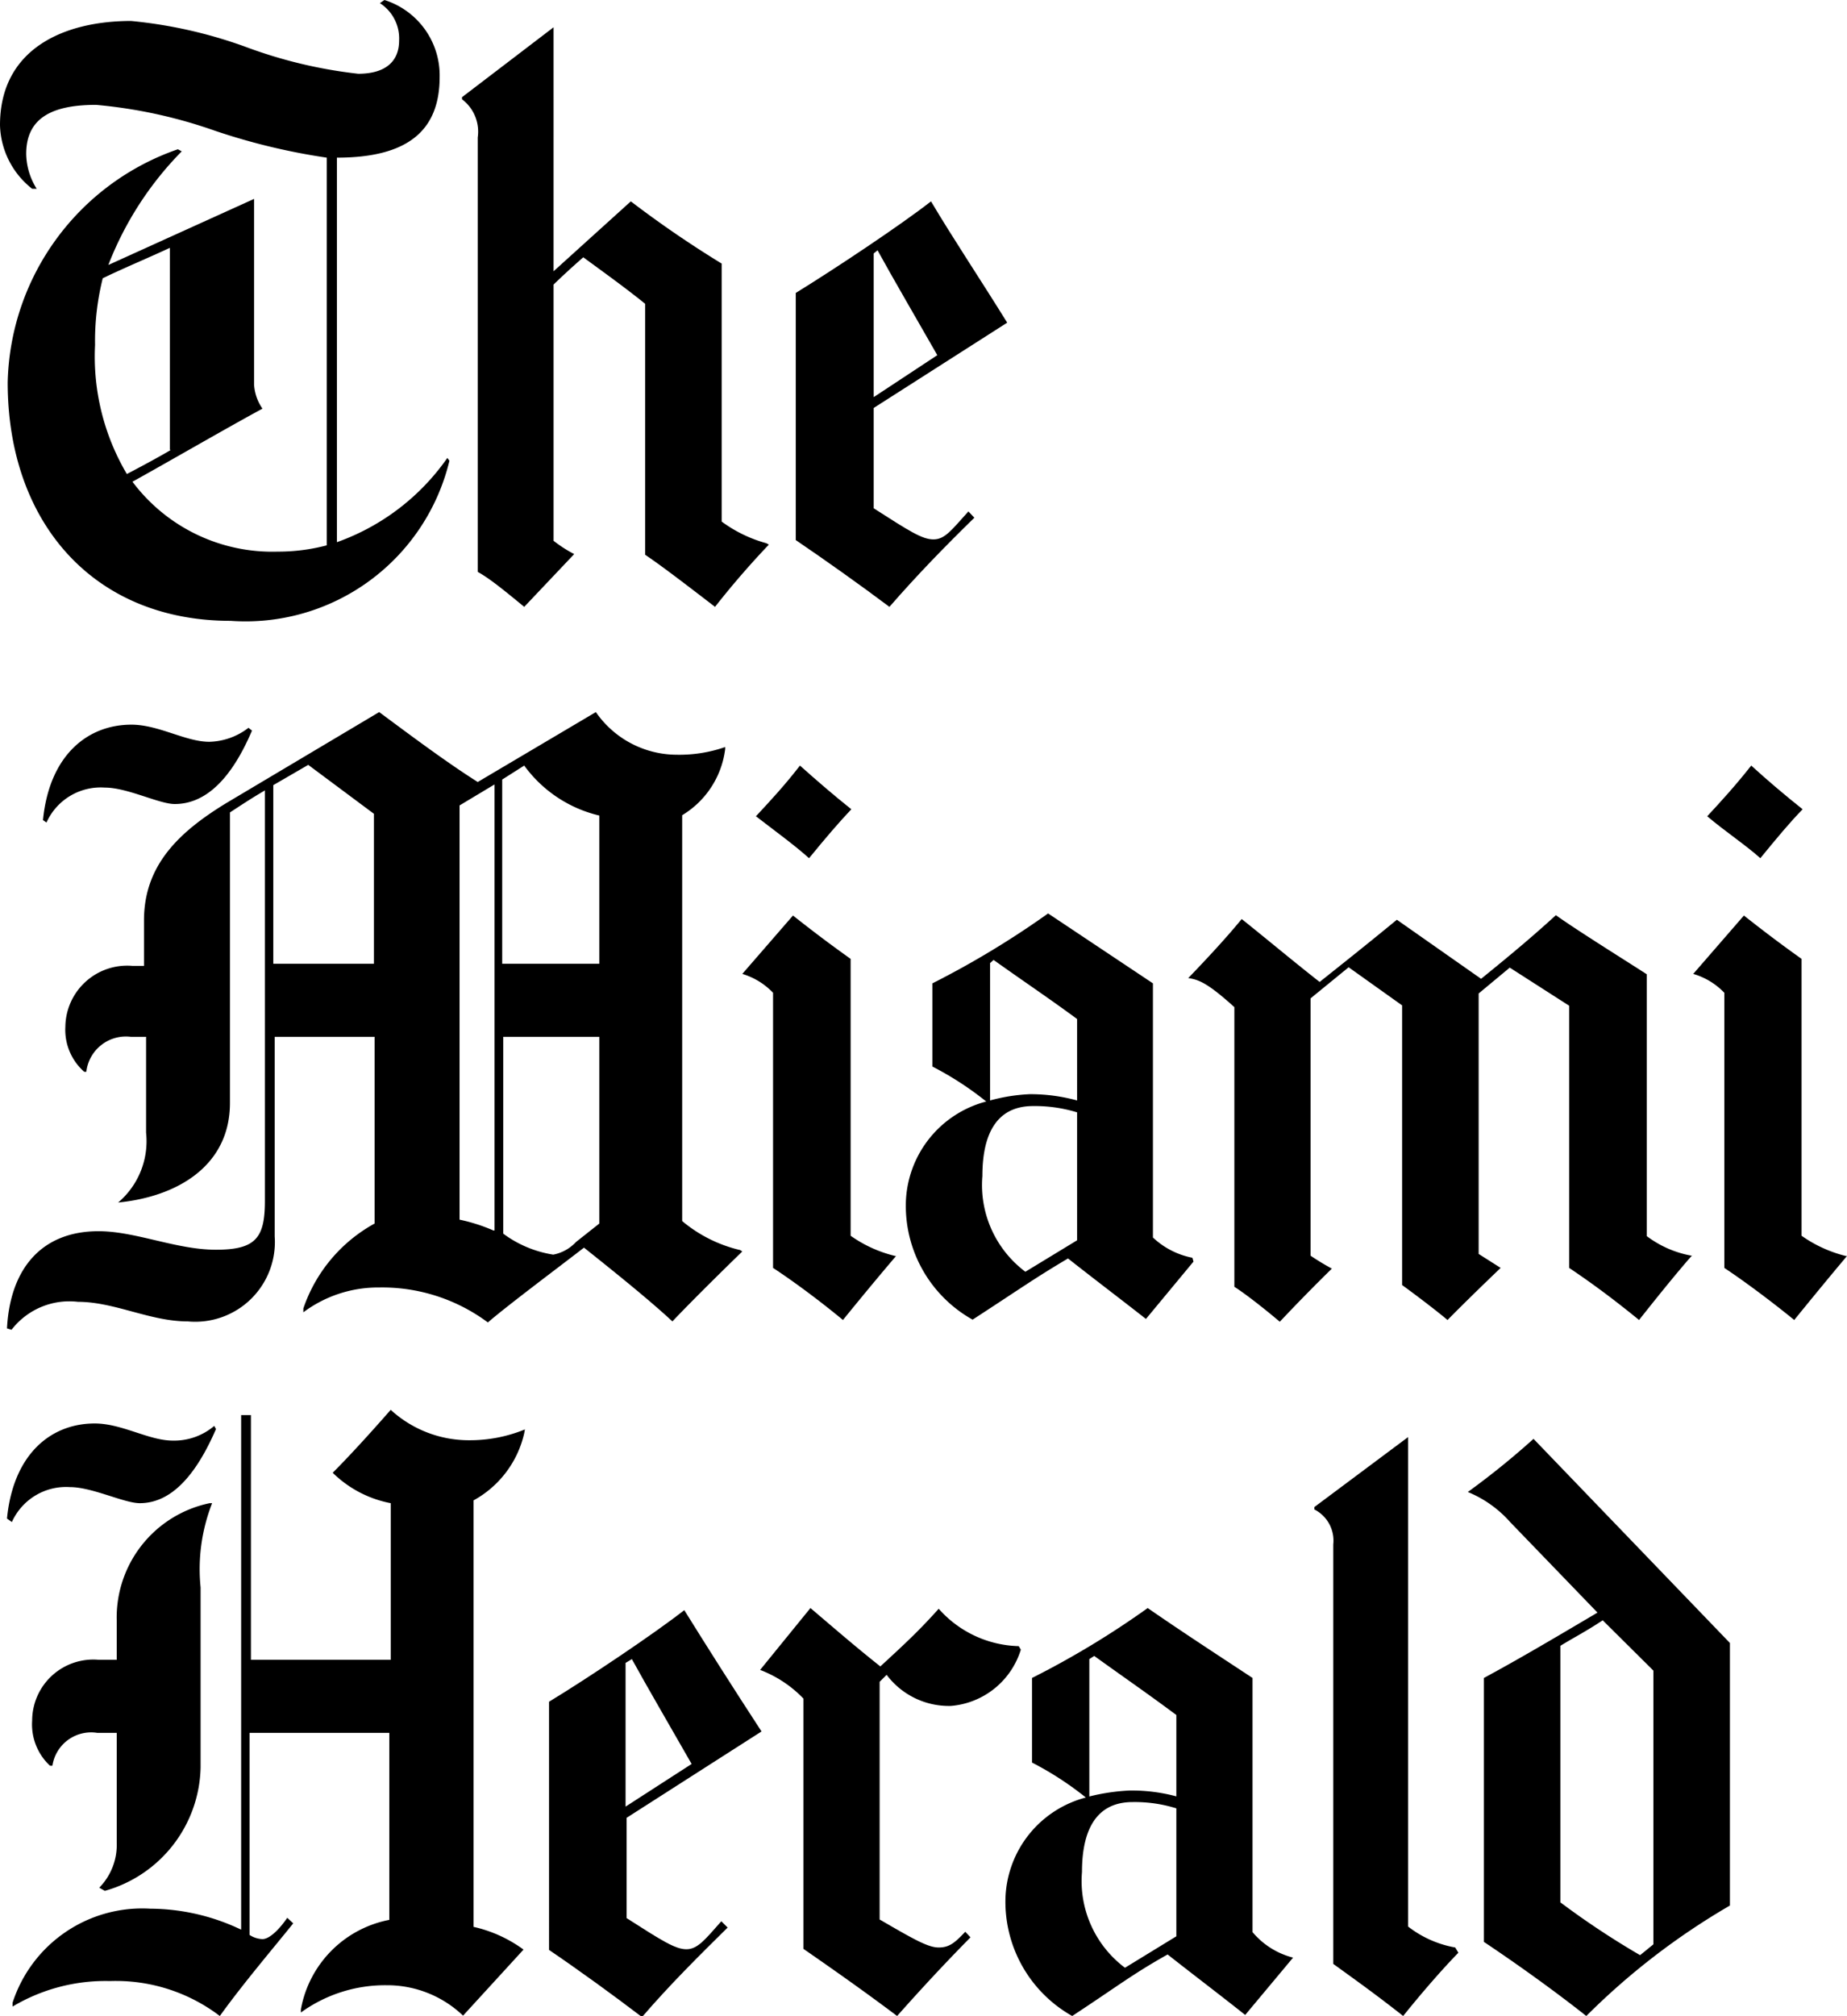
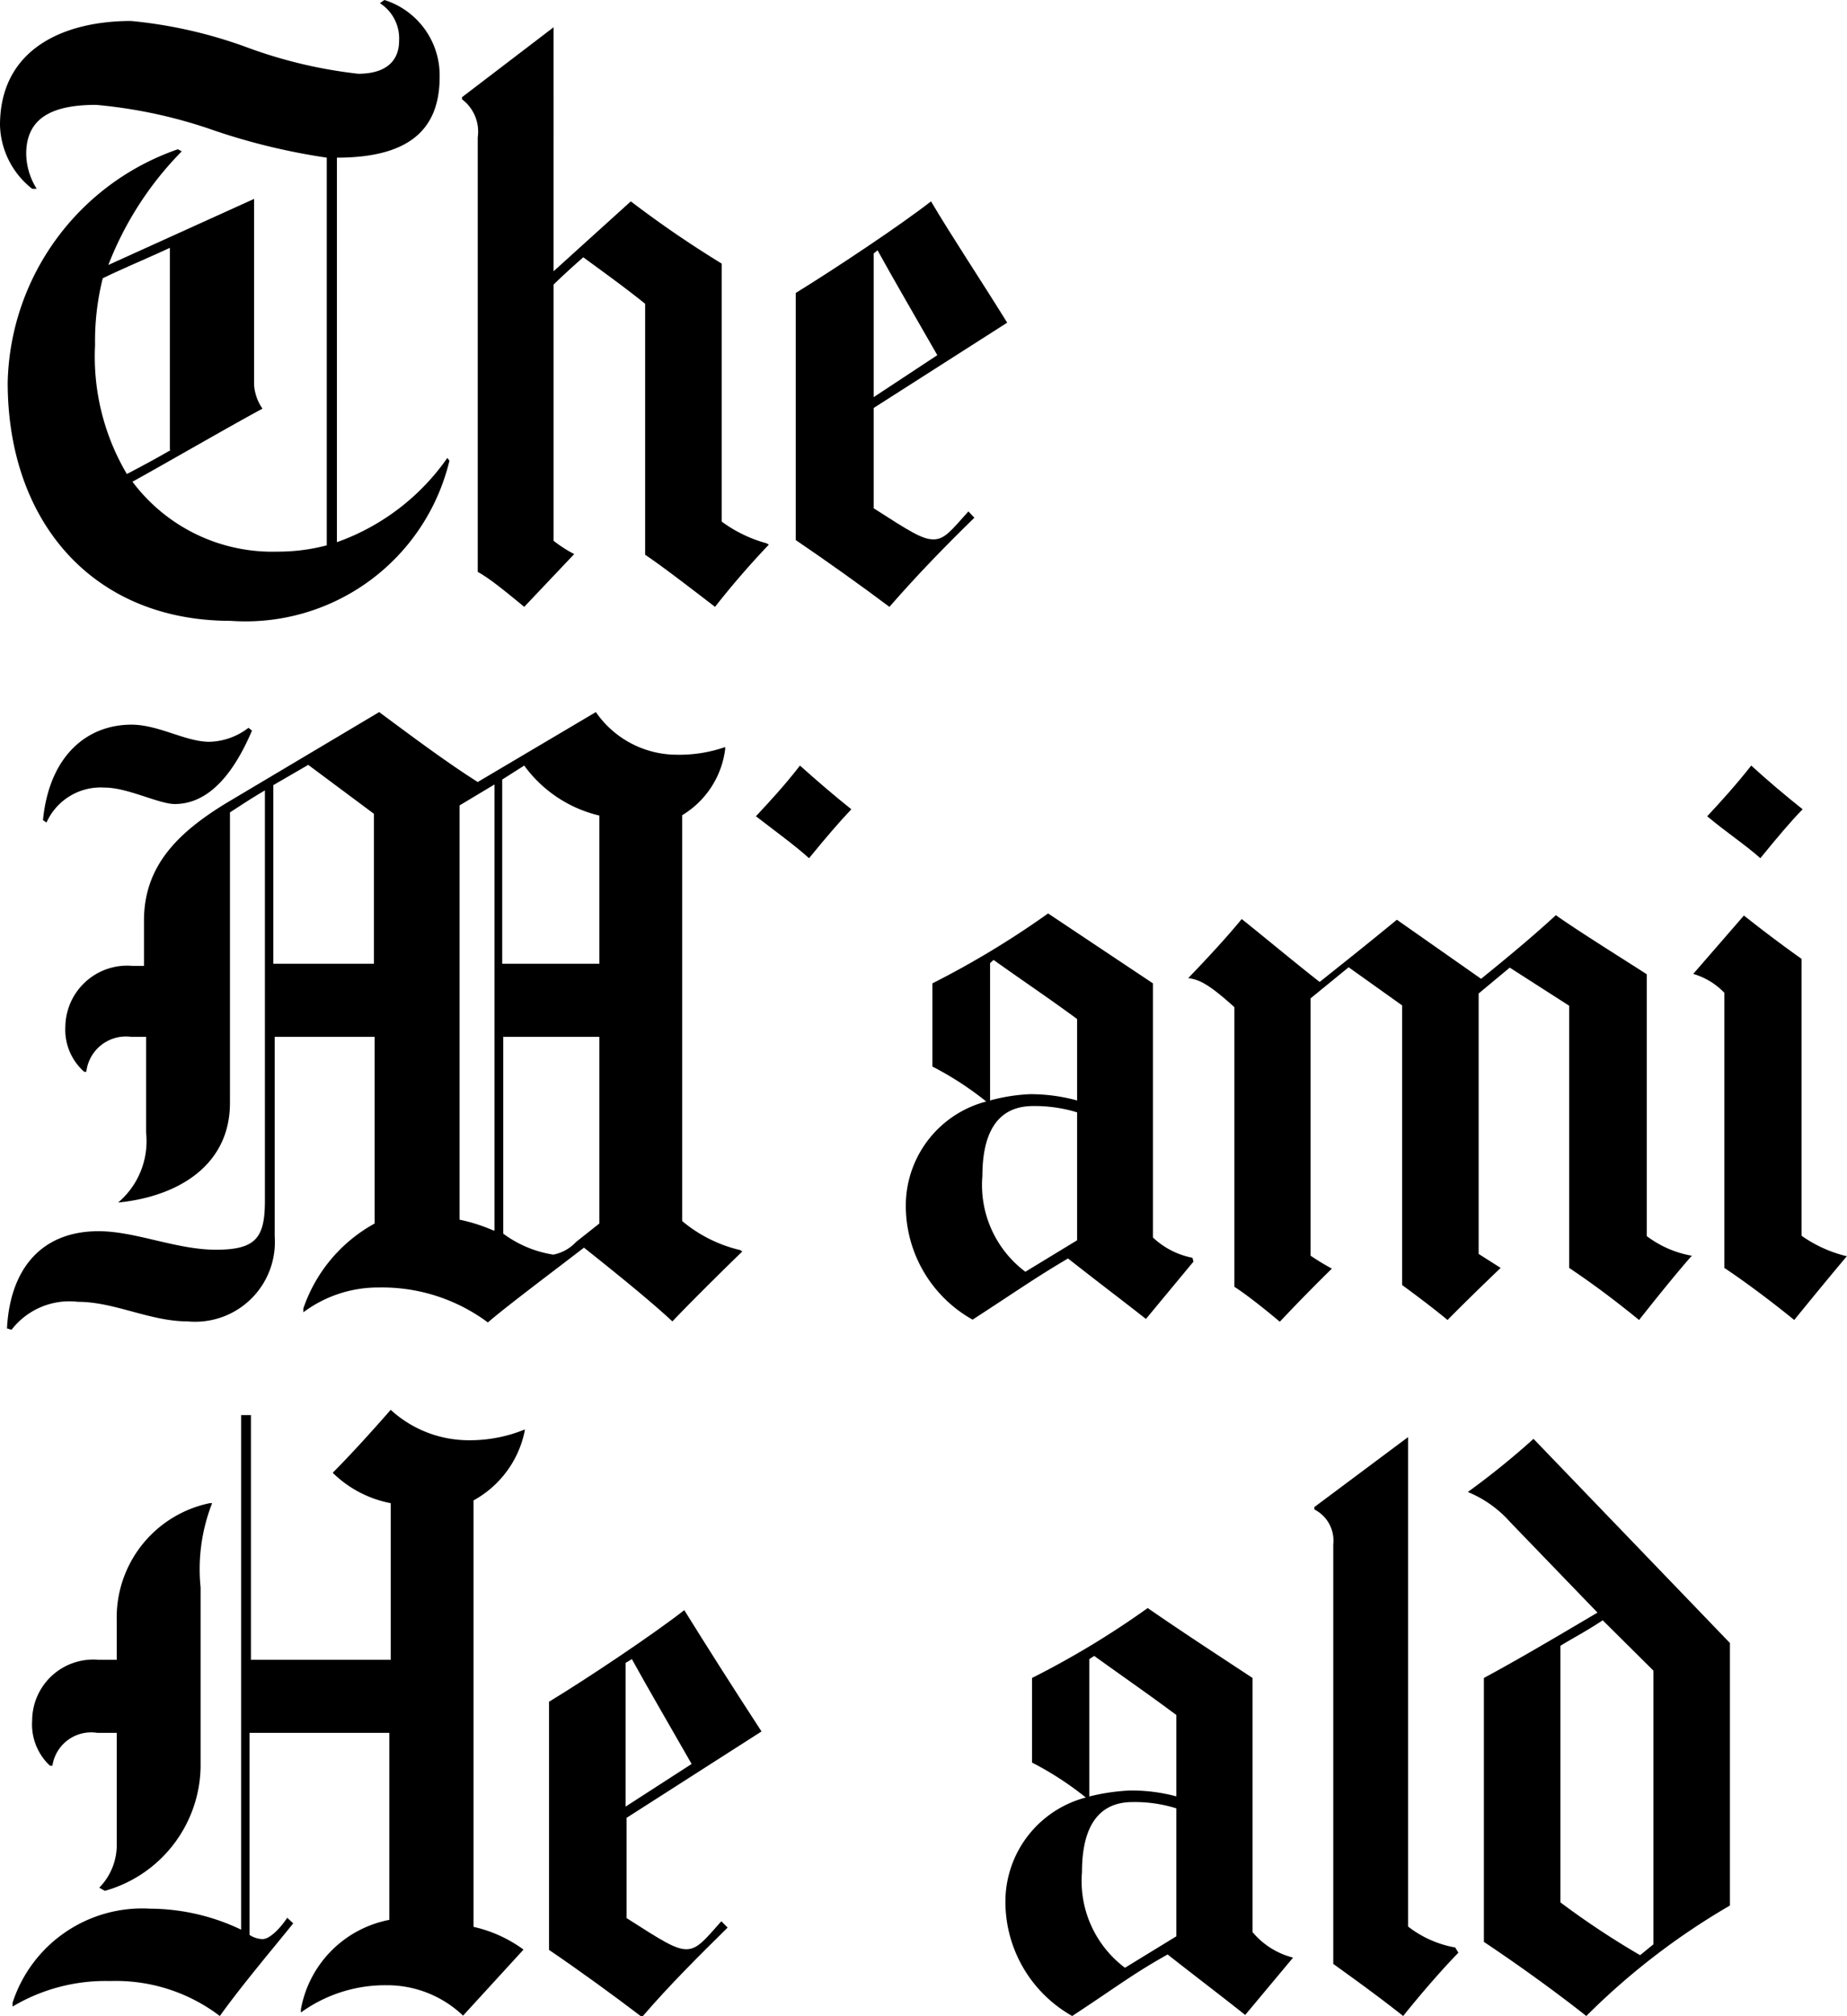
<svg xmlns="http://www.w3.org/2000/svg" id="Слой_1" data-name="Слой 1" viewBox="0 0 52.85 57.67">
  <path d="M22,15.58c-.44.46-1,1.09-1.54,1.78-.69-.53-1.52-1.17-2-1.49V8.69c-.57-.46-1.17-.89-1.77-1.33-.32.28-.57.51-.85.78v7.33a3.74,3.74,0,0,0,.59.38L15,17.36c-.57-.47-1-.82-1.33-1V3.93a1.16,1.16,0,0,0-.45-1.09V2.78l2.62-2,0,0V7.76l2.21-2a30.49,30.49,0,0,0,2.6,1.78v7.38a3.87,3.87,0,0,0,1.28.62Z" />
  <path d="M28.82,9.23,25,11.67v2.87c1,.64,1.38.89,1.71.89s.52-.27,1-.8l.17.18c-.82.8-1.63,1.63-2.43,2.55-.84-.63-1.84-1.34-2.68-1.91V8.38c1.12-.69,3-1.94,3.87-2.62C27.25,6.79,28,7.91,28.82,9.23Zm-2,.93c-.57-1-1.26-2.18-1.71-3L25,7.25v4.11Z" />
  <path d="M12.86,13.18A6,6,0,0,1,6.6,17.76c-3.94,0-6.38-2.83-6.38-6.82A7.23,7.23,0,0,1,5.09,4.27l.11.06A9.53,9.53,0,0,0,3.1,7.58L7.27,5.69V11a1.35,1.35,0,0,0,.24.69v0c-1,.54-2.9,1.64-3.72,2.09a5,5,0,0,0,4.16,2,5.44,5.44,0,0,0,1.4-.18V4.51a18.31,18.31,0,0,1-3.2-.77A13.94,13.94,0,0,0,2.75,3c-1.19,0-2,.33-2,1.4a1.92,1.92,0,0,0,.3,1l-.13,0A2.39,2.39,0,0,1,0,3.58C0,1.41,1.81.6,3.75.6A13.27,13.27,0,0,1,7,1.33a13.5,13.5,0,0,0,3.25.78c.79,0,1.17-.36,1.17-.95A1.2,1.2,0,0,0,10.87.09L11,0a2.26,2.26,0,0,1,1.58,2.2c0,1.47-.83,2.31-2.94,2.31v11A6.51,6.51,0,0,0,12.8,13.1Zm-8-.31V7.09c-.6.28-1.3.57-1.92.87a7.41,7.41,0,0,0-.22,1.91,6.6,6.6,0,0,0,.91,3.69C4.07,13.33,4.57,13.06,4.89,12.87Z" />
  <path d="M41.73,55.86c-.45.46-1.06,1.16-1.58,1.81-.77-.61-1.53-1.15-2-1.49v-12a1,1,0,0,0-.54-1v-.07l2.68-2,0,0v14a3.06,3.06,0,0,0,1.35.6Z" />
-   <path d="M29.21,47.19a2.29,2.29,0,0,1-2,1.61,2.23,2.23,0,0,1-1.84-.89l-.2.2v6.8c1,.58,1.39.8,1.69.8s.46-.13.76-.45l.15.16c-.77.78-1.48,1.55-2.1,2.25-.89-.67-1.77-1.29-2.68-1.92V48.59a3.4,3.4,0,0,0-1.24-.82l0,0L23.19,46c.73.62,1.27,1.09,2,1.67.64-.59,1.09-1,1.67-1.65a3.16,3.16,0,0,0,2.29,1.07Z" />
-   <path d="M6.18,40.88C5.6,42.22,4.89,43,4,43c-.45,0-1.36-.46-2-.46a1.7,1.7,0,0,0-1.66,1L.2,43.44c.18-1.85,1.26-2.72,2.51-2.72.78,0,1.55.49,2.23.49a1.77,1.77,0,0,0,1.19-.42Z" />
  <path d="M15,41a2.93,2.93,0,0,1-1.45,1.92v12.2a3.84,3.84,0,0,1,1.43.65l-1.73,1.89a3.14,3.14,0,0,0-2.19-.87,4.11,4.11,0,0,0-2.45.78l0-.09a3.18,3.18,0,0,1,2.53-2.56V49.57h-4v5.78a.71.71,0,0,0,.37.12c.21,0,.5-.3.71-.61l.17.16c-.52.65-1.44,1.73-2.1,2.65a4.91,4.91,0,0,0-3.14-1,5.19,5.19,0,0,0-2.79.73l0-.11a3.9,3.9,0,0,1,3.94-2.69,6.09,6.09,0,0,1,2.6.6V40.48h.28v7h4V43a3.23,3.23,0,0,1-1.66-.87c.53-.53,1.16-1.23,1.66-1.8a3.31,3.31,0,0,0,2.24.87,4.15,4.15,0,0,0,1.6-.31Z" />
  <path d="M6.07,43a5.17,5.17,0,0,0-.33,2.41v5.15A3.75,3.75,0,0,1,3,54.09L2.84,54a1.75,1.75,0,0,0,.5-1.29V49.57H2.78a1.12,1.12,0,0,0-1.28.94H1.43a1.61,1.61,0,0,1-.51-1.29,1.75,1.75,0,0,1,1.9-1.74h.52V46.35A3.34,3.34,0,0,1,6,43Z" />
  <path d="M49.5,54.51a20.07,20.07,0,0,0-4.11,3.16c-.91-.72-2-1.5-2.93-2.12V48c1-.54,2-1.13,3.25-1.87l-2.49-2.58A3.28,3.28,0,0,0,42,42.68l0,0a22.59,22.59,0,0,0,1.88-1.52L49.5,47v7.49Zm-2.19,1.11V47.79l-1.45-1.44c-.48.32-.84.5-1.21.73v7.34a23.51,23.51,0,0,0,2.28,1.51Z" />
  <path d="M37,56l-1.37,1.64c-.73-.58-1.29-1-2.22-1.73-1,.56-1.45.92-2.73,1.76a3.75,3.75,0,0,1-1.91-3.36,3.08,3.08,0,0,1,2.3-2.89,9.1,9.1,0,0,0-1.54-1V48a25,25,0,0,0,3.31-2c1,.69,1.77,1.19,3,2v7.27A2.23,2.23,0,0,0,37,56Zm-3.34-4.61V49.06c-.82-.61-1.39-1-2.35-1.69l-.14.09v3.93a5.9,5.9,0,0,1,1.15-.17A4.92,4.92,0,0,1,33.67,51.39Zm0,4V51.73a4,4,0,0,0-1.25-.18c-1.09,0-1.45.87-1.45,2a3.1,3.1,0,0,0,1.23,2.74Z" />
  <path d="M21.79,49.53,17.93,52v2.87c1,.64,1.39.89,1.71.89s.53-.27,1-.8l.18.18c-.82.81-1.65,1.63-2.45,2.56-.84-.64-1.82-1.35-2.66-1.92V48.68c1.12-.68,3-1.94,3.87-2.62C20.22,47.09,20.93,48.21,21.79,49.53Zm-2,.93c-.57-1-1.26-2.18-1.71-3l-.18.11v4.11Z" />
  <path d="M51.58,23.15c-.36.37-.72.8-1.21,1.4-.41-.37-1-.76-1.52-1.2.4-.43.81-.88,1.26-1.45C50.58,22.33,51.09,22.76,51.58,23.15Z" />
  <path d="M52.85,35.93s-.56.66-1.51,1.83c-.6-.49-1.37-1.07-2-1.49V28.4a2,2,0,0,0-.89-.54l0,0,1.45-1.67c.57.45,1.06.82,1.65,1.24v7.92a3.76,3.76,0,0,0,1.27.58Z" />
  <path d="M48.42,35.91s-.43.47-1.52,1.85c-.65-.53-1.27-1-2-1.49v-7.5L43.2,27.68l-.89.74v7.45l.63.4c-.4.38-1.16,1.12-1.52,1.49-.54-.45-1.3-1-1.3-1v-8l-1.53-1.09-1.09.89v7.36a7.11,7.11,0,0,0,.61.37c-.51.5-1,1-1.49,1.52-.46-.39-1-.81-1.3-1v-8c-.72-.65-1-.79-1.32-.83l0,0c.51-.53,1.08-1.14,1.53-1.69.69.55,1.44,1.18,2.23,1.8.64-.51,1.36-1.08,2.21-1.78L42.38,28c.74-.6,1.43-1.17,2.14-1.82.63.45,2,1.3,2.6,1.69v7.49a3,3,0,0,0,1.28.56Z" />
  <path d="M24.36,23.15c-.35.37-.72.8-1.21,1.4-.41-.37-.95-.76-1.52-1.2.4-.43.82-.88,1.26-1.45C23.37,22.33,23.87,22.76,24.36,23.15Z" />
-   <path d="M25.64,35.93s-.57.66-1.52,1.83c-.59-.49-1.36-1.07-2-1.49V28.4a2,2,0,0,0-.88-.54l0,0,1.45-1.67c.57.45,1.06.82,1.65,1.24v7.92a3.7,3.7,0,0,0,1.28.58Z" />
  <path d="M7.21,20.9C6.64,22.24,5.91,23,5,23c-.45,0-1.35-.47-2-.47a1.7,1.7,0,0,0-1.67,1l-.1-.07c.18-1.85,1.27-2.73,2.53-2.73.78,0,1.55.49,2.23.49a1.91,1.91,0,0,0,1.12-.4Z" />
  <path d="M34.15,36.09l-1.36,1.64c-.74-.58-1.3-1-2.23-1.73-.95.56-1.45.92-2.73,1.75a3.73,3.73,0,0,1-1.91-3.35,3.08,3.08,0,0,1,2.3-2.89,9.1,9.1,0,0,0-1.54-1V28.13a25.61,25.61,0,0,0,3.31-2l3,2v7.27a2.28,2.28,0,0,0,1.13.58Zm-3.33-4.61V29.15c-.83-.61-1.42-1-2.39-1.69l-.1.09v3.93a5.16,5.16,0,0,1,1.14-.18A5.07,5.07,0,0,1,30.82,31.48Zm0,4V31.82a4.12,4.12,0,0,0-1.26-.18c-1.09,0-1.45.87-1.45,2a3.1,3.1,0,0,0,1.23,2.74Z" />
  <path d="M21.24,35.8s-1.21,1.17-2,2c-.69-.64-1.69-1.44-2.53-2.11-.63.49-2.21,1.67-2.75,2.14a5.07,5.07,0,0,0-3.12-1,3.57,3.57,0,0,0-2.16.71l0-.11A4.38,4.38,0,0,1,10.72,35V29.66H7.86v5.71A2.28,2.28,0,0,1,5.37,37.8c-1.08,0-2.09-.56-3.14-.56a2.09,2.09,0,0,0-1.9.8L.2,38c.09-1.72,1-2.78,2.62-2.78,1.06,0,2.22.53,3.36.53s1.4-.34,1.4-1.4V22.61c-.49.29-.69.43-1,.63v8.31c0,1.79-1.49,2.68-3.2,2.85l0,0a2.3,2.3,0,0,0,.8-2V29.66H3.75a1.14,1.14,0,0,0-1.28,1l-.06,0a1.6,1.6,0,0,1-.54-1.29,1.77,1.77,0,0,1,1.92-1.74h.33V26.33c0-1.58,1-2.53,2.36-3.36l4.37-2.6c.85.63,1.93,1.44,2.82,2l3.38-2a2.82,2.82,0,0,0,2.31,1.22,4,4,0,0,0,1.39-.22l0,.06a2.58,2.58,0,0,1-1.23,1.89V34.93a4,4,0,0,0,1.66.83Zm-4.09-8.23V23.33A3.71,3.71,0,0,1,15,21.9l-.63.4v5.27Zm-3,7.63V22.44l-1,.6V34.89A4.94,4.94,0,0,1,14.12,35.2ZM10.7,27.57V23.28l-1.88-1.4-1,.58v5.11ZM17.15,35V29.66H14.4v5.63a3.24,3.24,0,0,0,1.43.6,1.19,1.19,0,0,0,.65-.36Z" />
</svg>